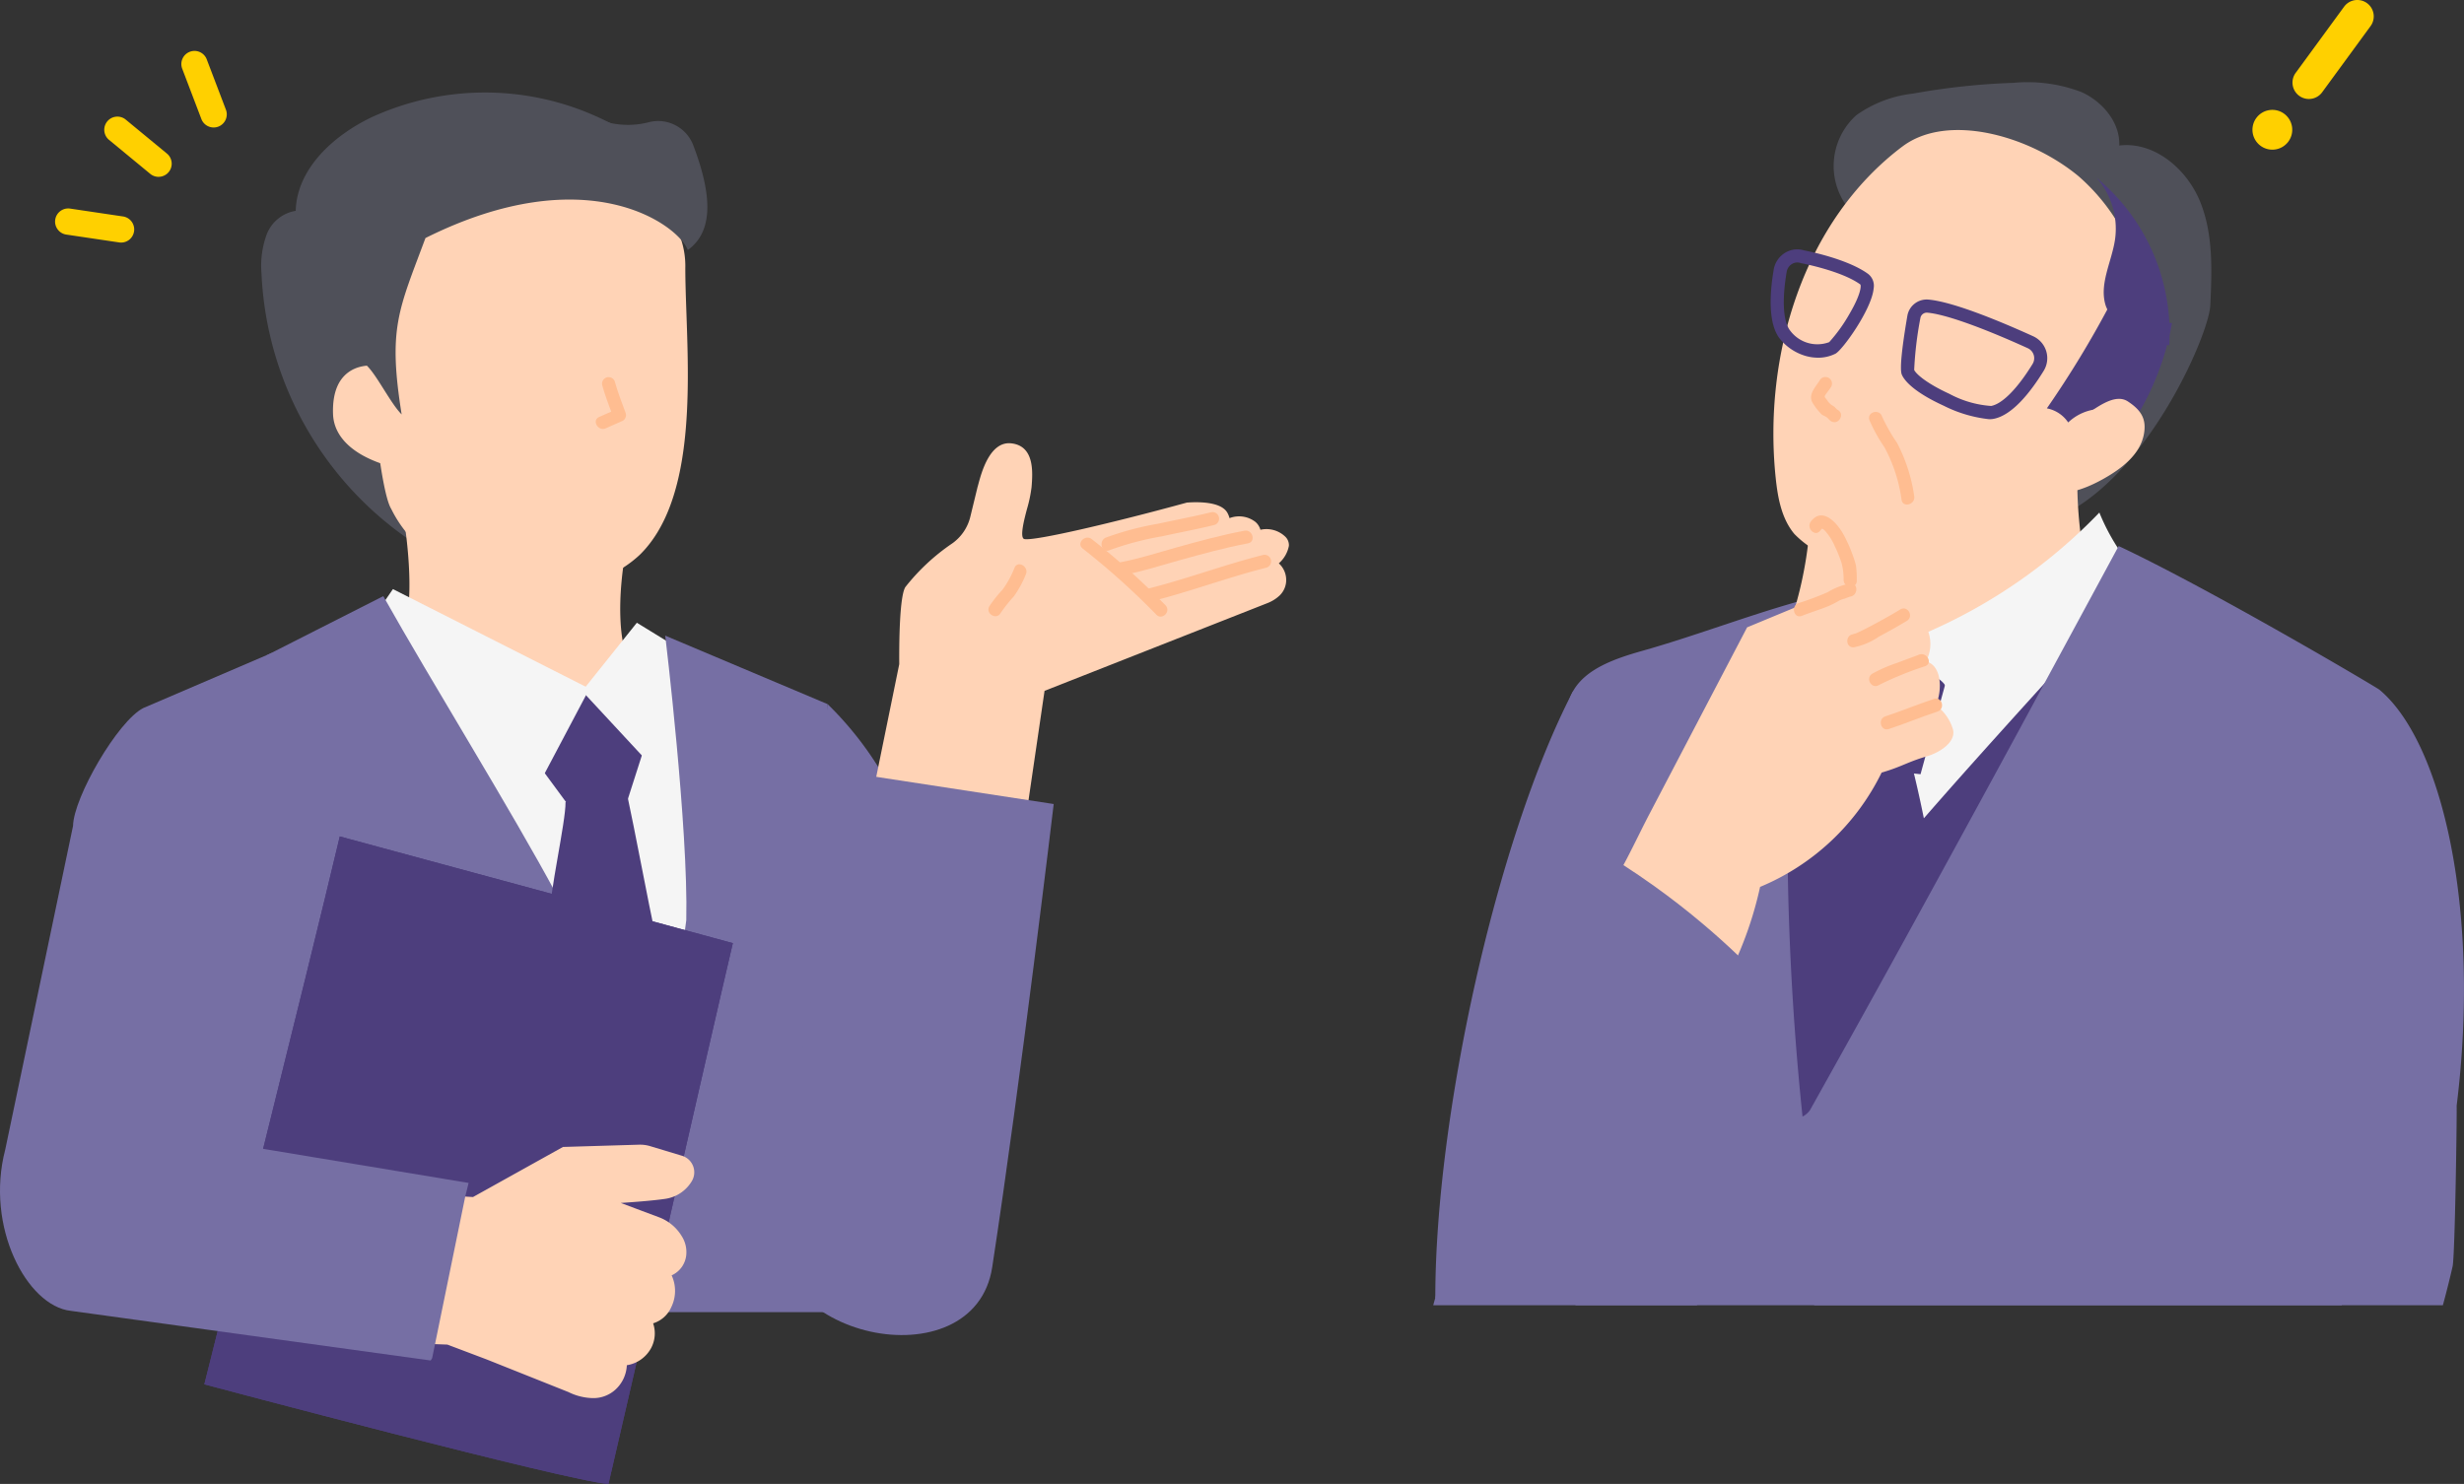
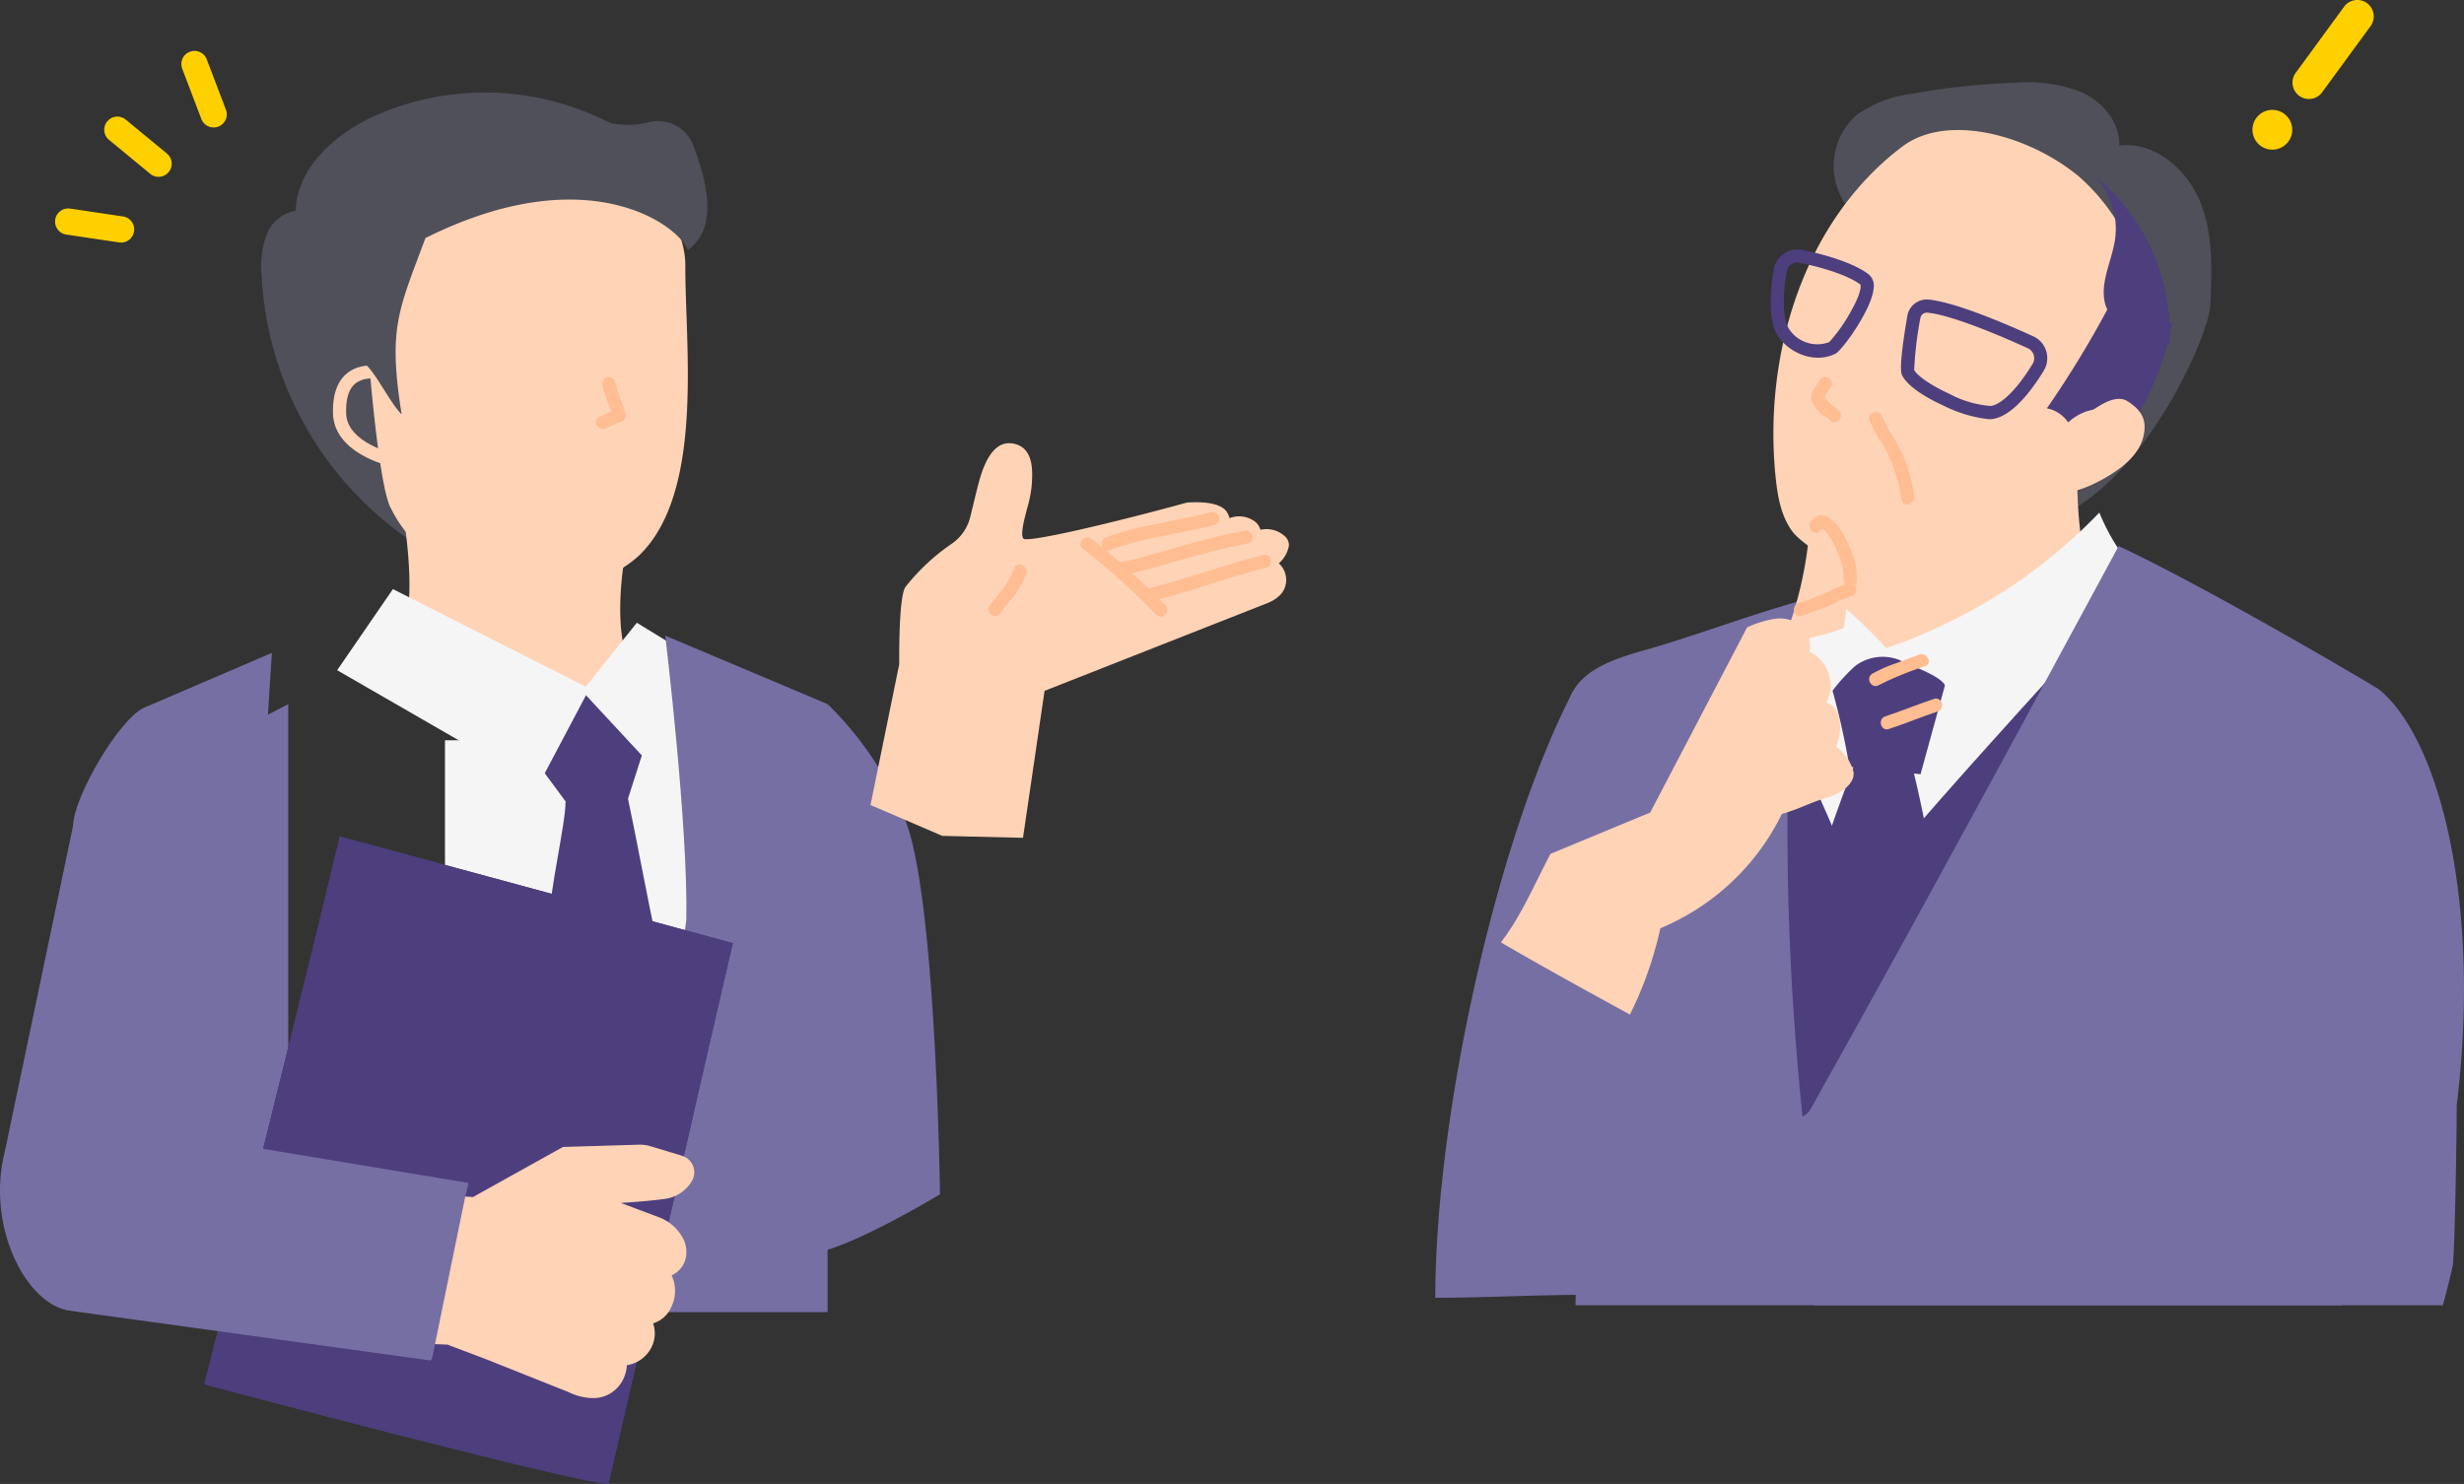
<svg xmlns="http://www.w3.org/2000/svg" id="recruit_sec03_img01" width="265.62" height="160" viewBox="0 0 265.62 160">
  <rect x="0" y="0" width="265.62" height="160" fill="#333333" stroke="none" />
  <defs>
    <clipPath id="clip-path">
      <rect id="長方形_26302" data-name="長方形 26302" width="265.62" height="160" fill="none" />
    </clipPath>
  </defs>
  <g id="グループ_21980" data-name="グループ 21980">
    <g id="グループ_21979" data-name="グループ 21979" clip-path="url(#clip-path)">
      <path id="パス_45515" data-name="パス 45515" d="M283.615,26.469a7.358,7.358,0,0,1,.676-10.255,12.994,12.994,0,0,1,6.1-2.328,74.99,74.99,0,0,1,10.84-1.163,16.332,16.332,0,0,1,7.342,1c2.269,1.032,4.16,3.267,4.066,5.759,3.761-.457,7.26,2.508,8.7,6.013s1.287,7.431,1.114,11.215c-.168,3.7-9.292,24.24-21.634,23.952,3.536-5.674,7.153-11.562,8.107-18.18s-1.48-14.21-7.435-17.251c-5.34-2.725-11.767-1.177-17.876,1.234" transform="translate(-84.18 -3.792)" fill="#4f5059" />
      <path id="パス_45516" data-name="パス 45516" d="M286.5,21.763c-10.652,8.027-15.048,22.476-13.663,35.743.224,2.142.629,4.385,2.011,6.037a10.652,10.652,0,0,0,5.54,3c4.1,1.126,9.107,1.34,11.96-1.812,3.665.416,7.25-1.354,10.158-3.622A26.4,26.4,0,0,0,312.674,43.58a21.389,21.389,0,0,0-7.208-18.625c-5.353-4.414-14.133-6.832-18.962-3.192" transform="translate(-81.416 -5.971)" fill="#ffd3b6" />
      <path id="パス_45517" data-name="パス 45517" d="M276.513,78.97a23.673,23.673,0,0,1-10.739,22.609,30.576,30.576,0,0,0,49.356-2.84,4.275,4.275,0,0,1-4-.919,10.687,10.687,0,0,1-2.519-3.437A46.653,46.653,0,0,1,303.383,70.2a56.134,56.134,0,0,1-26.869,8.772" transform="translate(-79.379 -20.966)" fill="#ffd3b6" />
      <path id="パス_45518" data-name="パス 45518" d="M322.259,27.331a8.325,8.325,0,0,1,2,6.594c-.343,2.444-1.778,4.89-1,7.233a5.485,5.485,0,0,0,2.814,3A16.3,16.3,0,0,0,330.09,45.4a21.682,21.682,0,0,0-7.831-18.068" transform="translate(-96.249 -8.163)" fill="#4d3e7d" />
      <path id="パス_45519" data-name="パス 45519" d="M321.39,46.9a108.355,108.355,0,0,1-6.771,11.137,3.577,3.577,0,0,1,2.3,1.52,5.273,5.273,0,0,1,7.092-.17,29.791,29.791,0,0,0,4.1-10.54A21.6,21.6,0,0,1,321.39,46.9" transform="translate(-93.967 -14.007)" fill="#4d3e7d" />
      <path id="パス_45520" data-name="パス 45520" d="M318.226,63.189c1.406-.929,3.369-2.516,4.775-1.584s2.025,1.873,1.717,3.531c-.412,2.211-2.427,3.729-4.39,4.827-2.126,1.188-4.779,2.147-6.919.985a67.01,67.01,0,0,1,4.818-7.757" transform="translate(-93.606 -18.315)" fill="#ffd3b6" />
      <path id="パス_45521" data-name="パス 45521" d="M301.712,58.954a14.3,14.3,0,0,1-4.9-1.45c-3.5-1.6-4.331-2.888-4.528-3.366-.224-.544-.024-2.673.6-6.327a2.112,2.112,0,0,1,2.275-1.755c2.777.236,8.261,2.576,11.283,3.95a2.6,2.6,0,0,1,1.138,3.732c-1.321,2.151-3.333,4.8-5.42,5.18a2.5,2.5,0,0,1-.446.036m-8.1-5.325c.25.527,1.528,1.547,3.8,2.588a11.129,11.129,0,0,0,4.5,1.308c1.21-.223,2.839-1.873,4.47-4.528a1.187,1.187,0,0,0-.518-1.7c-5-2.274-8.944-3.669-10.817-3.829a.7.7,0,0,0-.76.581,38.725,38.725,0,0,0-.668,5.583" transform="translate(-87.271 -13.753)" fill="#4d3e7d" />
      <path id="パス_45522" data-name="パス 45522" d="M277.266,50.016a4.863,4.863,0,0,1-1.463-.231,5.585,5.585,0,0,1-2.639-1.8c-1.318-1.663-1.092-4.978-.67-7.467a2.636,2.636,0,0,1,1.256-1.83,2.49,2.49,0,0,1,2.031-.239c.529.1,4.716.939,6.9,2.54a1.62,1.62,0,0,1,.586,1.56c-.193,2.231-3.362,6.66-4.127,7.04a4.188,4.188,0,0,1-1.87.429m-2.234-10.27a1.1,1.1,0,0,0-.56.158,1.226,1.226,0,0,0-.583.85c-.52,3.072-.38,5.387.384,6.351a3.654,3.654,0,0,0,4.2,1.232,17.2,17.2,0,0,0,2.19-3.053c1.23-2.1,1.26-3,1.172-3.16-2.02-1.479-6.315-2.286-6.358-2.294l-.052-.009-.05-.018a1.035,1.035,0,0,0-.34-.058" transform="translate(-81.288 -11.448)" fill="#4d3e7d" />
      <path id="パス_45523" data-name="パス 45523" d="M298.723,134.645l-.394-.4q6.28-21.08,12.56-42.16a25.867,25.867,0,0,1-8.727-2.566,77.809,77.809,0,0,1-6.647,4.546,25.354,25.354,0,0,1-9.354,3.867c-3.639.531-7.321-.28-10.988-.569a13.315,13.315,0,0,0-5.6.494,6.06,6.06,0,0,0-3.617,3.29l-1.714-1.752q3.043,24.154,6.086,48.308a28.3,28.3,0,0,1,26.963-2.779c-.334-2.216,1.86-11.011,1.434-10.276" transform="translate(-78.921 -26.736)" fill="#f5f5f5" />
      <path id="パス_45524" data-name="パス 45524" d="M279.321,58.306c-.449.743-1.342,1.577-.745,2.5a7.211,7.211,0,0,0,.88,1.133c.189.188.429.228.626.379.175.133.259.308.464.422.8.445,1.511-.778.715-1.222-.182-.1-.3-.323-.5-.433a1.762,1.762,0,0,1-.668-.645c-.212-.284-.349-.316-.124-.622.194-.265.4-.52.572-.8a.708.708,0,0,0-1.222-.715" transform="translate(-83.143 -17.314)" fill="#ffbd91" />
      <path id="パス_45525" data-name="パス 45525" d="M280.586,101.806a82.963,82.963,0,0,1,2.59,10.8l7.661.805c1.118-4.067,2.236-8.134,3.331-12.125l-4.763-.795a9.224,9.224,0,0,0-3.979-.08c-1.8.5-3.1,2.021-4.84,1.394" transform="translate(-83.803 -29.933)" fill="#4d3e7d" />
      <path id="パス_45526" data-name="パス 45526" d="M287.322,64.2a16.774,16.774,0,0,0,1.626,2.941,16.617,16.617,0,0,1,1.844,5.663c.142.9,1.507.516,1.365-.377a17.772,17.772,0,0,0-1.854-5.762,18.76,18.76,0,0,1-1.615-2.842c-.28-.862-1.648-.493-1.365.377" transform="translate(-85.803 -18.916)" fill="#ffbd91" />
      <path id="パス_45527" data-name="パス 45527" d="M303.458,78.8A57.542,57.542,0,0,1,280.48,93.42a49.727,49.727,0,0,0-7.391-6.675A32.145,32.145,0,0,1,258.3,93.77a1.355,1.355,0,0,1,.853.415,51.919,51.919,0,0,1,8.895,17.19q2.509-5.413,5.019-10.824a19.33,19.33,0,0,1,4.06-5.2,4.922,4.922,0,0,1,4.836-.63c1.127.589,4.16,1.574,4.832,2.653,2.3,3.7,4.6,7.39,6.647,10.91A155.463,155.463,0,0,0,308.69,86.535a22.431,22.431,0,0,1-5.232-7.738" transform="translate(-77.147 -23.534)" fill="#f5f5f5" />
      <path id="パス_45528" data-name="パス 45528" d="M280.833,115.912A195.2,195.2,0,0,0,269.467,157.9c7.8-.1,15.614,12.336,23.376,13.144-2.354-4.5-2.293-21.9-2.472-26.976a130.923,130.923,0,0,0-3.984-27.739,6.175,6.175,0,0,1-5.554-.417" transform="translate(-80.482 -34.619)" fill="#4d3e7d" />
      <path id="パス_45529" data-name="パス 45529" d="M264.506,97.042c5.987,7.649,9.2,17.124,13.341,25.908,8.927-10.871,20.034-22.686,29.436-33.246l9.43,7.329c-5.94,15.779-11.9,31.621-15.588,48.072l-40.278.933a349.321,349.321,0,0,0-2.454-48.064c2.225-.316,4.449-.63,6.114-.931" transform="translate(-77.174 -26.792)" fill="#4d3e7d" />
      <path id="パス_45530" data-name="パス 45530" d="M324.7,140.965c-.128,3.9-.194,19.789-.194,23.4,0,.485,0,.967,0,1.445h-82.6c.008-.371.015-.743.023-1.12.163-8.408.186-30.115.071-39.478-.112-8.954-.35-17.664-.715-24.835a4.97,4.97,0,0,1,.206-.494c.041-.076.079-.151.118-.228,1.347-2.479,4.591-3.585,7.5-4.406,5.585-1.577,11.05-3.688,16.632-5.271l.123-.034c-.016.176-.034.351-.048.527-.01.1-.019.195-.026.293q-.154,1.687-.282,3.384-.056.752-.108,1.506-.3,4.23-.453,8.513c-.187,4.988-.236,10.018-.155,15.055q.078,4.769.311,9.539c.248,5.132.628,10.251,1.133,15.316.008.084.016.166.025.25q.059.57.117,1.14a2.215,2.215,0,0,0,.8-.687c.137-.244.274-.49.41-.734.1-.168.189-.337.281-.506q6.469-11.559,12.809-23.16,5.908-10.787,11.754-21.594,2.67-4.928,5.334-9.858l2.691-4.978c9.847,4.618,28.1,15.4,28.12,15.5-2.091,11.71-3.41,27.242-3.879,41.515" transform="translate(-72.065 -25.073)" fill="#766fa4" />
      <path id="パス_45531" data-name="パス 45531" d="M235.439,105.678c-8.272,15.96-14.821,45.927-14.821,65.346,7.668,0,16.141-.674,23.784-.057-.028-11.921-.2-36.137-.228-48.058-.015-6.529-1.913-13.8-6.256-18.793a19.068,19.068,0,0,0-2.48,1.562" transform="translate(-65.892 -31.096)" fill="#766fa4" />
      <path id="パス_45532" data-name="パス 45532" d="M348.11,150.909c2.628-21.183-1.595-39.233-8.311-44.856a36.111,36.111,0,0,0-10.948,19.365c-.931,4.928-1.666,12.278-2.292,19.907-15.2.05-33.918,1.928-40.167.407-.567.858-1.137,1.713-1.692,2.574q-.722,1.113-1.41,2.235a50.758,50.758,0,0,0-2.476,4.489c-.828,1.724-1.511,15.565-1.968,17.382h67.779q.569-2.082,1.049-4.187c.257-1.124.471-16.153.438-17.3v-.011" transform="translate(-83.283 -31.675)" fill="#766fa4" />
-       <path id="パス_45533" data-name="パス 45533" d="M251.376,114.114q5.217-9.97,10.448-19.968l10.753-4.459a11.114,11.114,0,0,1,2.965-.915,3.749,3.749,0,0,1,2.919.781,2.875,2.875,0,0,1,.826,2.76,4.014,4.014,0,0,1,1.819,5.512c1.707.393,1.787,3.129,1.056,4.721a4.882,4.882,0,0,1,1.866,2.657c.287,1.356-1.492,2.464-2.814,2.842-2.206.658-2.644,1.1-4.891,1.763a25.477,25.477,0,0,1-13.1,12.324,40.037,40.037,0,0,1-3.281,9.309c-4.7-2.579-9.4-5.157-13.905-7.785,2.176-2.844,3.561-6.146,5.338-9.541" transform="translate(-73.484 -26.504)" fill="#ffd3b6" />
+       <path id="パス_45533" data-name="パス 45533" d="M251.376,114.114q5.217-9.97,10.448-19.968a11.114,11.114,0,0,1,2.965-.915,3.749,3.749,0,0,1,2.919.781,2.875,2.875,0,0,1,.826,2.76,4.014,4.014,0,0,1,1.819,5.512c1.707.393,1.787,3.129,1.056,4.721a4.882,4.882,0,0,1,1.866,2.657c.287,1.356-1.492,2.464-2.814,2.842-2.206.658-2.644,1.1-4.891,1.763a25.477,25.477,0,0,1-13.1,12.324,40.037,40.037,0,0,1-3.281,9.309c-4.7-2.579-9.4-5.157-13.905-7.785,2.176-2.844,3.561-6.146,5.338-9.541" transform="translate(-73.484 -26.504)" fill="#ffd3b6" />
      <path id="パス_45534" data-name="パス 45534" d="M274.557,91.852a42.3,42.3,0,0,0,2.334-10.512c.047-.515.15-1.128.624-1.334.628-.272,1.237.412,1.551,1.02A16.584,16.584,0,0,1,280.613,91.6a25.787,25.787,0,0,1-6.518,1.5c-.137-.328.2-.527.462-1.243" transform="translate(-81.855 -23.877)" fill="#ffd3b6" />
      <path id="パス_45535" data-name="パス 45535" d="M276.6,93.191c.959-.378,1.95-.672,2.9-1.064a10.867,10.867,0,0,0,1.119-.577,2.656,2.656,0,0,1,.629-.218,5.29,5.29,0,0,1,.553-.214c.892-.113.9-1.53,0-1.415a7.247,7.247,0,0,0-2.417.938,32.285,32.285,0,0,1-3.163,1.185c-.837.33-.473,1.7.377,1.365" transform="translate(-82.359 -26.789)" fill="#ffbd91" />
      <path id="パス_45536" data-name="パス 45536" d="M279.291,80.886a1.027,1.027,0,0,1,.208-.227c-.092.055.028.013-.027,0a.933.933,0,0,1,.37.279,6.124,6.124,0,0,1,1.014,1.614,14.184,14.184,0,0,1,.733,1.813,7.1,7.1,0,0,1,.223,1.871c.066.9,1.482.91,1.416,0a10.252,10.252,0,0,0-.086-1.6,8.7,8.7,0,0,0-.283-.926,15.409,15.409,0,0,0-1.109-2.5c-.656-1.159-2.218-2.934-3.46-1.326-.551.712.445,1.721,1,1" transform="translate(-83.069 -23.667)" fill="#ffbd91" />
-       <path id="パス_45537" data-name="パス 45537" d="M289.66,93.65c-.888.541-1.8,1.048-2.715,1.542-.506.273-1.014.541-1.532.79-.175.084-.35.171-.53.241-.1.04-.461.107-.255.1-.908.034-.912,1.449,0,1.415a7.29,7.29,0,0,0,2.738-1.165c1.016-.54,2.026-1.1,3.009-1.7.776-.474.066-1.7-.715-1.222" transform="translate(-84.806 -27.938)" fill="#ffbd91" />
      <path id="パス_45538" data-name="パス 45538" d="M288.342,103.905a36.574,36.574,0,0,1,5.022-2.046c.835-.359.114-1.579-.714-1.222.2-.086-.141.051-.2.075-.2.076-.4.149-.6.224-.512.189-1.023.379-1.532.574a15.767,15.767,0,0,0-2.685,1.173c-.772.48-.062,1.7.715,1.222" transform="translate(-85.806 -30.038)" fill="#ffbd91" />
      <path id="パス_45539" data-name="パス 45539" d="M289.958,110.68c1.767-.581,3.487-1.3,5.251-1.882.861-.285.492-1.653-.377-1.365-1.764.586-3.484,1.3-5.251,1.882-.861.283-.492,1.65.377,1.365" transform="translate(-86.343 -32.075)" fill="#ffbd91" />
-       <path id="パス_45540" data-name="パス 45540" d="M256.223,145.8q-.311,1.107-.614,2.218c-.989,3.634-1.926,7.3-3.066,10.87-1.039,3.261-2.248,18.531-3.82,21.562H220.3q.1-.4.221-.81v0c2.568-9,9.448-31.693,15.21-39.785,1.854-2.6,3.592-4.946,5.034-6.888l.036.023q1.673,1.078,3.289,2.237,2.664,1.9,5.173,4.015,2,1.678,3.888,3.481,1.037.988,2.041,2.014.518.528,1.027,1.067" transform="translate(-65.798 -39.712)" fill="#766fa4" />
      <path id="パス_45541" data-name="パス 45541" d="M354.144,10.673a1.769,1.769,0,0,1-1.427-2.814l5.22-7.135a1.769,1.769,0,1,1,2.856,2.089l-5.22,7.135a1.767,1.767,0,0,1-1.429.724" transform="translate(-105.244 0)" fill="#ffd000" />
      <path id="パス_45542" data-name="パス 45542" d="M346.636,17.768a2.145,2.145,0,1,1,.465,3,2.146,2.146,0,0,1-.465-3" transform="translate(-103.406 -5.044)" fill="#ffd000" />
    </g>
  </g>
  <g id="グループ_21982" data-name="グループ 21982">
    <g id="グループ_21981" data-name="グループ 21981" clip-path="url(#clip-path)">
      <path id="パス_45543" data-name="パス 45543" d="M125.774,108.247a36.452,36.452,0,0,1,8.328,12.4c3.369,8.04,3.793,40.452,3.793,40.452s-9.808,5.962-14,6.418,1.882-59.271,1.882-59.271" transform="translate(-36.562 -32.33)" fill="#766fa4" />
      <rect id="長方形_26303" data-name="長方形 26303" width="28.042" height="32.756" transform="translate(47.97 79.821)" fill="#f5f5f5" />
      <path id="パス_45544" data-name="パス 45544" d="M33.879,162.85h7.316v-54.6l-7.316,3.789Z" transform="translate(-10.119 -32.33)" fill="#766fa4" />
      <path id="パス_45545" data-name="パス 45545" d="M83.713,21.591a29.313,29.313,0,0,0-31.636-4.713c-4.12,1.969-8.07,5.538-8.2,10.1a4.043,4.043,0,0,0-3.13,2.553,9.762,9.762,0,0,0-.559,4.167A36.855,36.855,0,0,0,57.268,63.195a32.593,32.593,0,0,1,3.5-26.577A34.122,34.122,0,0,1,83.713,21.591" transform="translate(-12 -4.244)" fill="#4f5059" />
      <path id="パス_45546" data-name="パス 45546" d="M59.922,62.271c-1.109-1.921-2.134-13.915-2.134-13.915s-.966-7.863.451-11.451,6.888-10.348,13.792-10.754,18.3,1.431,18.3,10.53c0,11.359,3.472,34.459-14.229,33.5-12.112-.655-14.337-4.718-16.18-7.912" transform="translate(-17.163 -7.795)" fill="#ffd3b6" />
      <path id="パス_45547" data-name="パス 45547" d="M76.833,70.617q-.526,0-1.07-.029c-5.456-.295-9.451-1.3-12.215-3.069a13.133,13.133,0,0,1-4.485-5.1l-.055-.1c-1.15-1.993-2.114-12.893-2.225-14.2-.059-.484-.955-8.112.5-11.785A19.991,19.991,0,0,1,62.3,29.508a15.756,15.756,0,0,1,9.387-4.366c5.261-.31,12.256.656,16.116,4.3a9.178,9.178,0,0,1,2.935,6.94c0,1.473.06,3.164.123,4.954.3,8.583.716,20.338-5.022,25.968a12.345,12.345,0,0,1-9.006,3.316m-16.6-9,.055.1c1.757,3.045,3.943,6.835,15.551,7.463,3.871.21,6.818-.734,9.008-2.883,5.293-5.194,4.892-16.589,4.6-24.908-.063-1.8-.123-3.507-.123-5a7.813,7.813,0,0,0-2.49-5.911,14.736,14.736,0,0,0-7.082-3.326,30.265,30.265,0,0,0-7.979-.587c-6.586.387-11.831,6.9-13.175,10.307-1.335,3.38-.417,11.028-.407,11.106l0,.026c.391,4.576,1.292,12.321,2.042,13.621" transform="translate(-16.861 -7.493)" fill="#ffd3b6" />
      <path id="パス_45548" data-name="パス 45548" d="M62.741,92.448c1.659-3.167.356-11.626.356-11.626l22.418,2.614s-2.505,12.409,2.557,14.838C89.017,98.727,83,103.3,83,103.3Z" transform="translate(-18.739 -24.139)" fill="#ffd3b6" />
      <path id="パス_45549" data-name="パス 45549" d="M82.666,103.795l-.4-.215L61.383,92.4l.325-.621c.62-1.184.869-3.48.72-6.639-.115-2.445-.433-4.531-.436-4.551l-.142-.919,24.1,2.81-.152.754c-.665,3.3-1.572,12.265,2.17,14.06a.874.874,0,0,1,.5.7c.05.487-.126,1.114-2.794,3.389-1.3,1.111-2.635,2.126-2.648,2.136ZM63.243,91.786,82.53,102.116a34.42,34.42,0,0,0,4.343-3.822c-4.212-2.706-3.047-11.861-2.595-14.588L63.516,81.285c.269,2.158.791,7.553-.273,10.5" transform="translate(-18.333 -23.794)" fill="#ffd3b6" />
      <path id="パス_45550" data-name="パス 45550" d="M87.835,105.505a73.487,73.487,0,0,1,6.154,6.7l-1.762,5.5-6.592.37-3.417-4.639Z" transform="translate(-24.556 -31.511)" fill="#4d3e7d" />
      <path id="パス_45551" data-name="パス 45551" d="M89.482,103.11l8.588,9.259,5.967-11.317-8.659-5.312Z" transform="translate(-26.726 -28.594)" fill="#f5f5f5" />
-       <path id="パス_45552" data-name="パス 45552" d="M57.473,57.494s-5.487-1.966-5.273,4.219c.129,3.739,5.664,4.958,5.664,4.958Z" transform="translate(-15.589 -17.083)" fill="#ffd3b6" />
      <path id="パス_45553" data-name="パス 45553" d="M58.308,67.258l-.9-.2a12.317,12.317,0,0,1-2.973-1.148c-2.062-1.137-3.184-2.685-3.246-4.477-.074-2.137.484-3.655,1.657-4.512,1.846-1.347,4.452-.437,4.561-.4l.448.161ZM55.337,57.6a2.776,2.776,0,0,0-1.657.468c-.769.564-1.131,1.68-1.074,3.316.079,2.3,2.761,3.53,4.207,4.025l-.327-7.675a5.365,5.365,0,0,0-1.149-.135" transform="translate(-15.287 -16.782)" fill="#ffd3b6" />
      <path id="パス_45554" data-name="パス 45554" d="M134.949,107.029l3-14.692s-.057-7.039.551-8.008a21.933,21.933,0,0,1,4.848-4.5,5.65,5.65,0,0,0,2.248-3.312l.756-3.123c.187-.537.945-4.446,2.88-4.238,1.635.176,1.735,1.822,1.567,3.94-.162,2.038-1.986,5.814-.3,6.347s17.885-3.908,17.885-3.908,3.11-.224,3.621.759a1.024,1.024,0,0,1-.116,1.323c-.087.112,2.145-1.206,3.272-.176a.9.9,0,0,1-.011,1.421s1.934-1.109,3.225.166c.755.747-1.338,2.415-1.338,2.415l.471.326a1.675,1.675,0,0,1,.24,2.579,3.333,3.333,0,0,1-1.053.656l-24.432,9.619-2.28,15.638-7.938-.19Z" transform="translate(-40.305 -20.654)" fill="#ffd3b6" />
      <path id="パス_45555" data-name="パス 45555" d="M150.241,110.687l-8.7-.208L133.8,107.15l3.1-15.184c-.016-2.22.02-7.294.659-8.315a22.492,22.492,0,0,1,5.043-4.7,4.936,4.936,0,0,0,1.964-2.9l.776-3.19c.015-.044.051-.178.086-.307.342-1.272,1.248-4.646,3.538-4.4,2.547.275,2.319,3.153,2.2,4.7a14.6,14.6,0,0,1-.5,2.392c-.282,1.07-.808,3.063-.293,3.226,1.062.255,9.727-1.79,17.483-3.916l.067-.02.069,0c1.076-.076,3.646-.121,4.3,1.14a2.608,2.608,0,0,1,.214.543,2.878,2.878,0,0,1,2.791.408,1.746,1.746,0,0,1,.539.847,2.942,2.942,0,0,1,2.695.759,1.263,1.263,0,0,1,.373.977,3.329,3.329,0,0,1-1.086,1.883,2.411,2.411,0,0,1,.788,1.612,2.313,2.313,0,0,1-.713,1.867,4.072,4.072,0,0,1-1.278.8l-24.051,9.469Zm-8.394-1.617,7.173.172,2.249-15.424,24.813-9.77a2.6,2.6,0,0,0,.826-.513.9.9,0,0,0,.275-.73,1,1,0,0,0-.431-.752l-1.255-.868.745-.593a4.285,4.285,0,0,0,1.227-1.411c-.889-.791-2.263-.035-2.323,0l-.8-1.16a.387.387,0,0,0,.112-.184c0-.014-.023-.075-.126-.17-.267-.243-.89-.4-2.351.245a.767.767,0,0,1-1-.149l-.339-.433.339-.441c.2-.254.2-.264.048-.565-.2-.281-1.584-.466-2.874-.384-.554.151-4.341,1.18-8.261,2.141-8.715,2.135-9.585,1.859-9.956,1.741-.589-.187-1.276-.722-1.194-2.211a14.589,14.589,0,0,1,.547-2.725,13.909,13.909,0,0,0,.459-2.142c.2-2.568-.173-3.1-.938-3.181-.5-.055-1.246.488-2.019,3.361-.044.165-.076.281-.1.37l-.749,3.093a6.346,6.346,0,0,1-2.531,3.725,21.412,21.412,0,0,0-4.652,4.291c-.306.574-.469,4.408-.443,7.627V92.1l-.015.073-2.88,14.128Z" transform="translate(-39.961 -20.352)" fill="#ffd3b6" />
      <path id="パス_45556" data-name="パス 45556" d="M79.025,101.3l-5.55,10.5L51.823,99.316l6.013-8.746Z" transform="translate(-15.478 -27.051)" fill="#f5f5f5" />
-       <path id="パス_45557" data-name="パス 45557" d="M52.539,91.651c5.127,9.137,13.8,23.071,18.733,32.279l-33.709,27.4,2.359-53.279Z" transform="translate(-11.219 -27.373)" fill="#766fa4" />
      <path id="パス_45558" data-name="パス 45558" d="M74.844,165.875,79.833,128.4c.231-9.921-2.268-30.677-2.268-30.677l17.5,7.383v65.563H19.593V162.94Z" transform="translate(-5.852 -29.186)" fill="#766fa4" />
      <path id="パス_45559" data-name="パス 45559" d="M88.382,140.1c-2.268,9.621-11.14,48.688-13.408,58.309-4.106-.225-43.565-10.739-43.565-10.739s11.166-44.52,14.6-59.077c14.412,3.9,28.825,7.806,42.376,11.507" transform="translate(-9.381 -38.406)" fill="#4d3e7d" />
      <path id="パス_45560" data-name="パス 45560" d="M88.382,140.1c-2.268,9.621-11.14,48.688-13.408,58.309-4.106-.225-43.565-10.739-43.565-10.739s11.166-44.52,14.6-59.077c14.412,3.9,28.825,7.806,42.376,11.507" transform="translate(-9.381 -38.406)" fill="#4d3e7d" />
      <path id="パス_45561" data-name="パス 45561" d="M92.883,122.419c.7,3.2,2.287,11.636,2.979,14.837l-11.341-1.934c-.119-2.146,1.729-10.218,1.684-12.267Z" transform="translate(-25.242 -36.563)" fill="#4d3e7d" />
      <path id="パス_45562" data-name="パス 45562" d="M66.852,182.417l3.88.234,9.729-5.414L88.475,177a3.126,3.126,0,0,1,1,.132l3.42,1.033a1.155,1.155,0,0,1,.64,1.725,3.288,3.288,0,0,1-2.387,1.551c-2.522.365-8.037.619-8.037.619l7.239,2.716a4.1,4.1,0,0,1,2.1,1.733,2.518,2.518,0,0,1,.4,1.512,2.064,2.064,0,0,1-1.94,1.914,3.552,3.552,0,0,1,.387,3.563,2.156,2.156,0,0,1-2.491,1.393,2.714,2.714,0,0,1,.305,3.04,3.224,3.224,0,0,1-2.7,1.513,3.168,3.168,0,0,1-1.095,2.834c-1.269,1.05-3,.591-4.179.037L72.3,198.785l-4.355-1.647-2.4-.088Z" transform="translate(-19.578 -52.863)" fill="#ffd3b6" />
      <path id="パス_45563" data-name="パス 45563" d="M83.137,203.31a6.211,6.211,0,0,1-2.608-.652l-8.817-3.518-4.234-1.6-3.026-.11,1.427-16.062,4.361.262,9.7-5.4,8.187-.245a3.807,3.807,0,0,1,1.22.161l3.421,1.033a1.863,1.863,0,0,1,1.034,2.78,4,4,0,0,1-2.885,1.873c-1.222.177-3.1.326-4.747.435l4.1,1.537a4.821,4.821,0,0,1,2.466,2.037,3.179,3.179,0,0,1,.5,1.943,2.691,2.691,0,0,1-1.584,2.29,3.984,3.984,0,0,1-.04,3.431,3.141,3.141,0,0,1-1.955,1.742,3.366,3.366,0,0,1-.234,2.7,3.61,3.61,0,0,1-2.6,1.816,3.783,3.783,0,0,1-1.371,2.754,3.529,3.529,0,0,1-2.3.793m-17.143-7.241,1.767.065,4.463,1.687,8.888,3.547c.832.392,2.382.921,3.425.058a2.448,2.448,0,0,0,.849-2.17l-.133-.819.829-.008a2.541,2.541,0,0,0,2.072-1.128,1.98,1.98,0,0,0-.2-2.241l-1.788-1.925,2.518.771c.158.042,1.033.2,1.651-1.032a2.819,2.819,0,0,0-.315-2.814l-.824-1.084,1.358-.056a1.331,1.331,0,0,0,1.263-1.279,1.814,1.814,0,0,0-.307-1.079,3.4,3.4,0,0,0-1.743-1.43L79.3,181.206l3.444-.159c.055,0,5.509-.257,7.969-.612a2.587,2.587,0,0,0,1.89-1.229.449.449,0,0,0,.041-.4.436.436,0,0,0-.288-.27l-3.42-1.033a2.371,2.371,0,0,0-.769-.1l-7.842.235-9.758,5.43-3.4-.2Z" transform="translate(-19.25 -52.562)" fill="#ffd3b6" />
-       <path id="パス_45564" data-name="パス 45564" d="M127.133,118.8s-3.9,21.877-7.863,47.739c-2.051,13.395,21.353,18.132,23.276,5.575,3.078-20.1,6.628-49.939,6.628-49.939Z" transform="translate(-35.584 -35.483)" fill="#766fa4" />
      <path id="パス_45565" data-name="パス 45565" d="M50.154,158.989l-3.567,17.425-.159.259L7.606,171.316c-4.688-.534-9.225-9.035-7.042-17.378l7.31-34.909c.052-3.065,4.841-11.329,7.579-12.708l13.857-5.944-2.48,38.849-1.758,14.079,25.444,4.223Z" transform="translate(0 -29.98)" fill="#766fa4" />
      <path id="パス_45566" data-name="パス 45566" d="M62,30.735c17.44-8.709,27.25-1.419,28.278,1.293,3.05-2.178,2.381-6.585.582-11.317a4.051,4.051,0,0,0-4.691-2.488A9,9,0,0,1,82,18.346a25.1,25.1,0,0,0-14.391-.6c-4.138,1.211-7.9,4.19-9.31,8.264a3.413,3.413,0,0,0-3.028,1.856,7.944,7.944,0,0,0-.821,3.617c-.132,3.245-1.376,10.706,1.128,12.914,1.128.994,2.619,4.119,3.855,5.355C57.944,40.428,59.1,38.533,62,30.735" transform="translate(-16.135 -5.069)" fill="#4f5059" />
      <path id="パス_45567" data-name="パス 45567" d="M21.865,24.409a1.407,1.407,0,0,1-.9-.324l-4.478-3.694a1.416,1.416,0,0,1,1.8-2.184L22.766,21.9a1.416,1.416,0,0,1-.9,2.507" transform="translate(-4.77 -5.341)" fill="#ffd000" />
      <path id="パス_45568" data-name="パス 45568" d="M31.357,16.083a1.417,1.417,0,0,1-1.323-.912L27.968,9.746a1.415,1.415,0,1,1,2.645-1.007l2.066,5.425a1.417,1.417,0,0,1-1.323,1.92" transform="translate(-8.325 -2.337)" fill="#ffd000" />
      <path id="パス_45569" data-name="パス 45569" d="M15.568,35.723a1.42,1.42,0,0,1-.21-.015l-5.742-.853a1.416,1.416,0,0,1,.416-2.8l5.742.853a1.416,1.416,0,0,1-.206,2.816" transform="translate(-2.511 -9.569)" fill="#ffd000" />
      <path id="パス_45570" data-name="パス 45570" d="M92.278,58.889c.316,1.147.762,2.267,1.165,3.385l.325-.8-1.829.812c-.83.369-.112,1.589.715,1.222l1.828-.812a.707.707,0,0,0,.325-.8c-.4-1.118-.849-2.238-1.165-3.385a.708.708,0,0,0-1.365.377" transform="translate(-27.349 -17.327)" fill="#ffbd91" />
      <path id="パス_45571" data-name="パス 45571" d="M181.09,78.756c-1.867.462-3.764.811-5.642,1.222a32.5,32.5,0,0,0-5.665,1.5c-.827.348-.464,1.719.377,1.365a32.55,32.55,0,0,1,5.665-1.5c1.879-.412,3.775-.76,5.643-1.222a.708.708,0,0,0-.377-1.365" transform="translate(-50.569 -23.515)" fill="#ffbd91" />
      <path id="パス_45572" data-name="パス 45572" d="M185.4,81.586c-2.519.473-5,1.157-7.465,1.844-1.929.538-3.859,1.168-5.829,1.543-.894.17-.516,1.535.376,1.365,1.97-.375,3.9-1,5.83-1.542,2.468-.687,4.945-1.373,7.465-1.845.894-.168.515-1.532-.377-1.365" transform="translate(-51.251 -24.363)" fill="#ffbd91" />
      <path id="パス_45573" data-name="パス 45573" d="M188.645,85.32c-4.149,1.047-8.163,2.563-12.312,3.61a.708.708,0,0,0,.376,1.365c4.149-1.046,8.163-2.563,12.313-3.61a.708.708,0,0,0-.377-1.365" transform="translate(-52.515 -25.475)" fill="#ffbd91" />
      <path id="パス_45574" data-name="パス 45574" d="M175.242,89.954a79.354,79.354,0,0,0-7.944-7.128c-.7-.569-1.708.426-1,1a79.5,79.5,0,0,1,7.944,7.128c.625.666,1.624-.337,1-1" transform="translate(-49.596 -24.687)" fill="#ffbd91" />
      <path id="パス_45575" data-name="パス 45575" d="M154.746,87.128a10.407,10.407,0,0,1-1.3,2.373,13.5,13.5,0,0,0-1.419,1.788c-.439.8.783,1.513,1.222.715a16.661,16.661,0,0,1,1.438-1.807,11.5,11.5,0,0,0,1.279-2.354c.358-.828-.862-1.549-1.222-.715" transform="translate(-45.379 -25.912)" fill="#ffbd91" />
    </g>
  </g>
</svg>